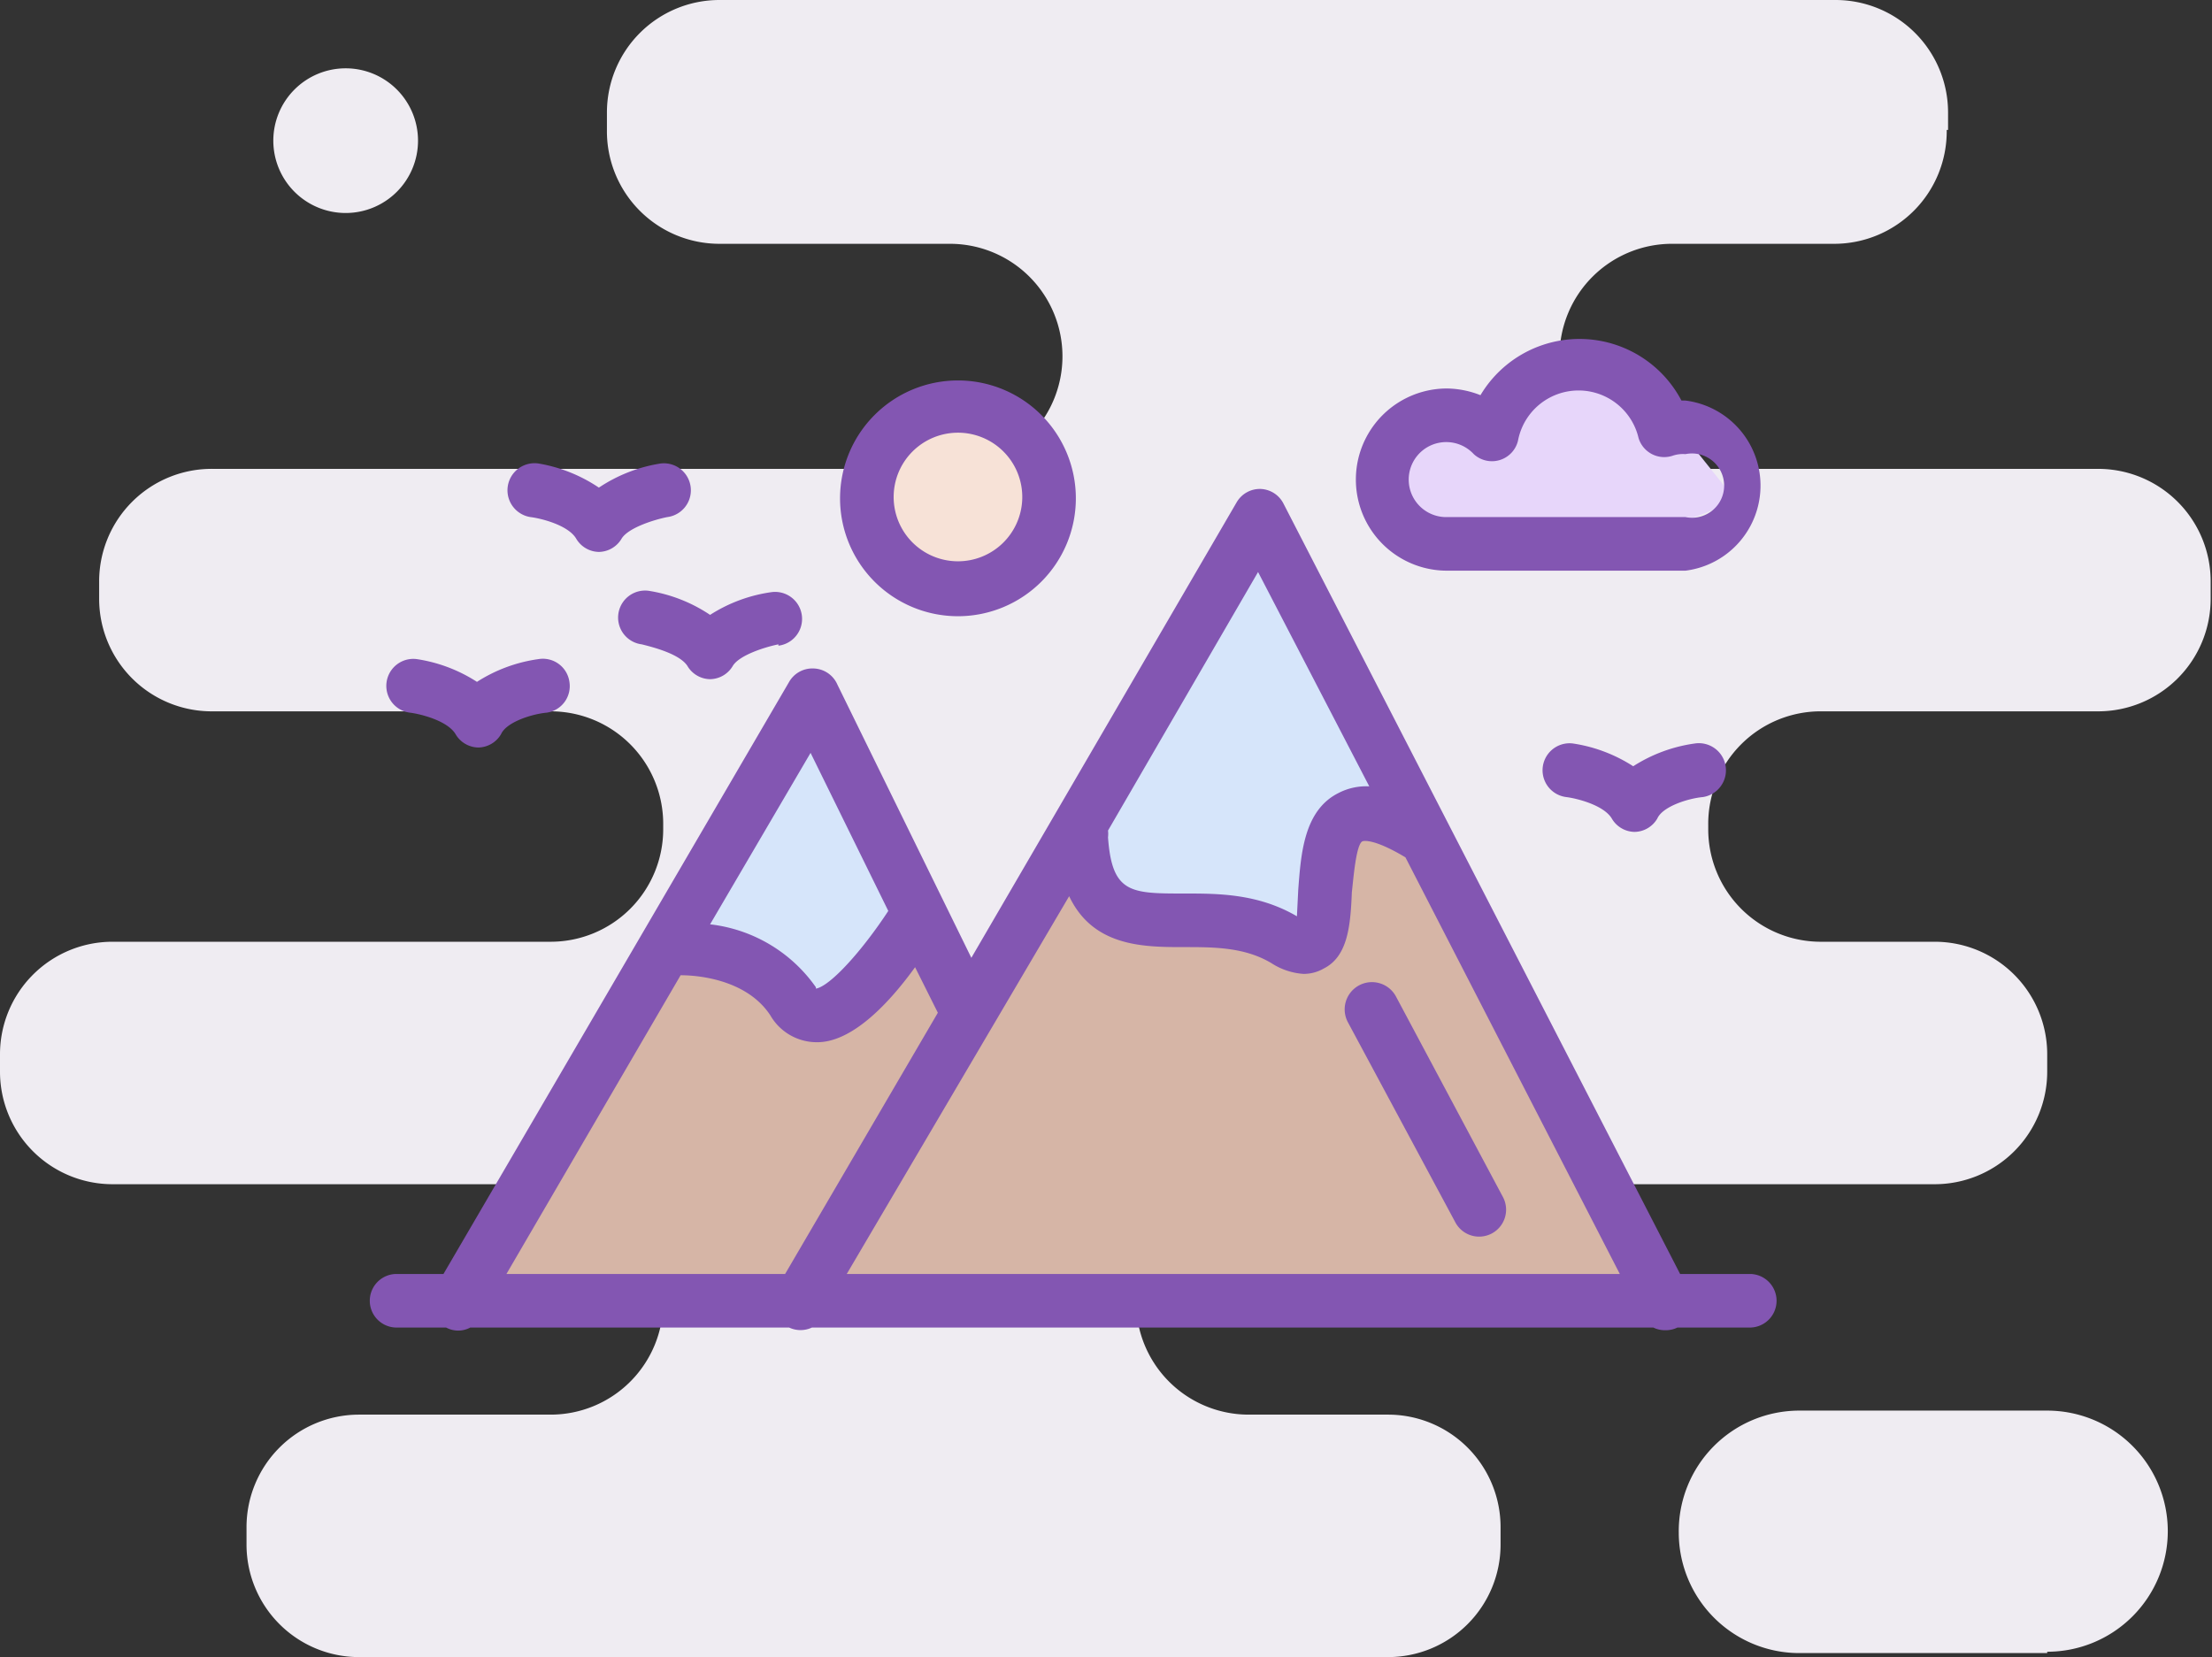
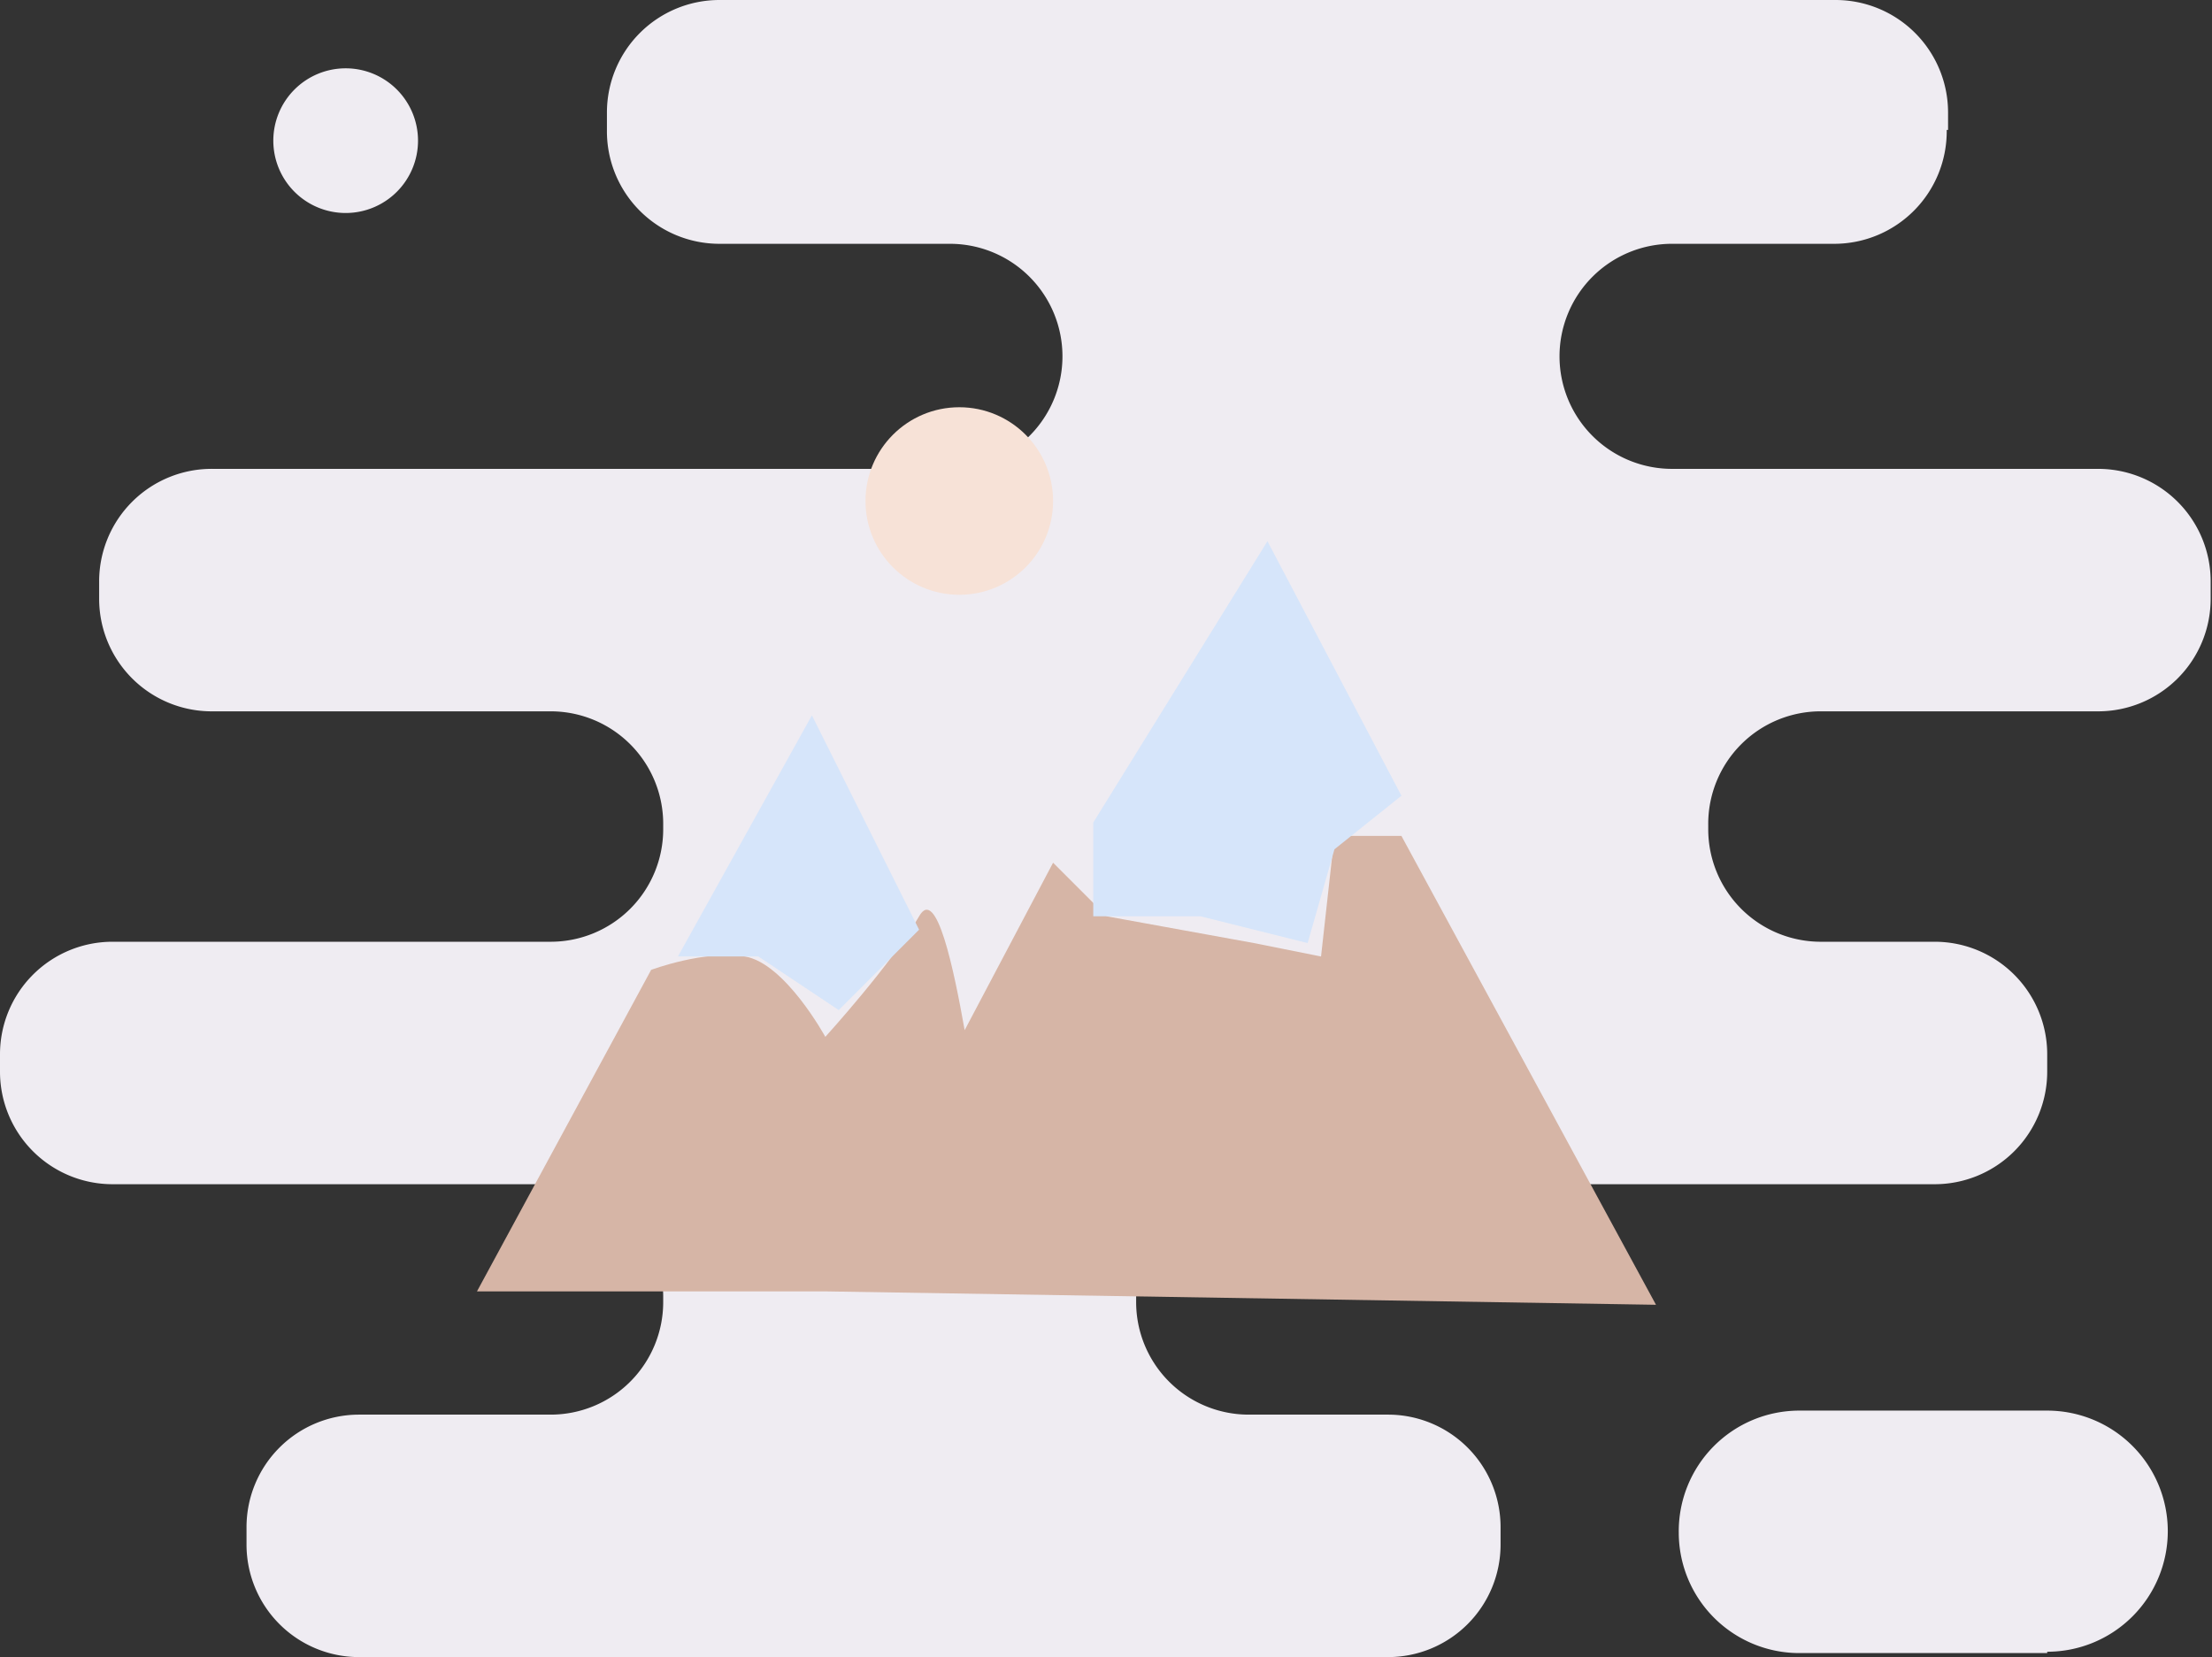
<svg xmlns="http://www.w3.org/2000/svg" id="Ic_36" width="165.1" height="123.7">
  <rect width="100%" height="100%" fill="#333333" stroke="none" />
  <defs>
    <style>.cls-3{fill-rule:evenodd;fill:#d6e5fa}</style>
  </defs>
  <path id="Shape_16_copy_2" data-name="Shape 16 copy 2" d="M890.2 1676h-18.5a9 9 0 0 1-9-9 9 9 0 0 1 9-9.1h18.5a9 9 0 0 1 9 9 9 9 0 0 1-9 9zm-7.4-113.7v-1.3a8.4 8.4 0 0 0-8.4-8.4h-83.3a8.4 8.4 0 0 0-8.4 8.4v1.3a8.4 8.4 0 0 0 8.4 8.5h17.2a8.4 8.4 0 0 1 8.4 8.4 8.4 8.4 0 0 1-8.4 8.4h-55a8.4 8.4 0 0 0-8.5 8.4v1.3a8.4 8.4 0 0 0 8.4 8.4h25.3a8.4 8.4 0 0 1 8.4 8.5v.3a8.4 8.4 0 0 1-8.4 8.4h-32.7a8.4 8.4 0 0 0-8.4 8.4v1.3a8.4 8.4 0 0 0 8.4 8.4h32.7a8.4 8.4 0 0 1 8.4 8.4v.4a8.4 8.4 0 0 1-8.4 8.4h-14.3a8.4 8.4 0 0 0-8.4 8.4v1.3a8.4 8.4 0 0 0 8.4 8.4H841a8.4 8.4 0 0 0 8.4-8.4v-1.3a8.4 8.4 0 0 0-8.4-8.4h-10.4a8.4 8.4 0 0 1-8.4-8.4v-.4a8.4 8.4 0 0 1 8.4-8.4h51.2a8.4 8.4 0 0 0 8.4-8.4v-1.3a8.4 8.4 0 0 0-8.4-8.4h-8.4a8.4 8.4 0 0 1-8.5-8.4v-.3a8.4 8.4 0 0 1 8.5-8.5H894a8.4 8.4 0 0 0 8.4-8.4v-1.3a8.4 8.4 0 0 0-8.4-8.4h-31.7a8.4 8.4 0 0 1-8.5-8.4 8.4 8.4 0 0 1 8.5-8.4h12a8.4 8.4 0 0 0 8.4-8.5zm-119.6-4.6a5.4 5.4 0 1 1-5.4 5.4 5.4 5.4 0 0 1 5.4-5.4z" transform="translate(-737.4 -1552.6)" fill-rule="evenodd" fill="#efecf2" />
  <path d="M799 1649h-26l13-24s4-1.5 7-1 6 6 6 6 5-5.5 7-9c1.3-2.3 2.6 4 3.4 8.5l6.6-12.5 4 4 11 2 5 1 1-9h5l19 35z" transform="translate(-737.4 -1552.6)" fill="#d6b5a6" fill-rule="evenodd" />
  <path class="cls-3" d="M832 1593l10 19-5 4-2 7-8-2h-8v-7zM798 1606l8 16-6 6-6-4h-6z" transform="translate(-737.4 -1552.6)" />
-   <path d="M855 1580l8 5 4 5-13 5-11-3-1-7 5-1z" transform="translate(-737.4 -1552.6)" fill="#e7d6fa" fill-rule="evenodd" />
  <circle cx="71.6" cy="37.4" r="7" fill="#f7e2d7" />
-   <path d="M863.2 1595.2h-17.8a6.8 6.8 0 0 1 0-13.6 7 7 0 0 1 2.5.5 8.6 8.6 0 0 1 15 .4h.3a6.4 6.4 0 0 1 0 12.7zm0-8.7a2.4 2.4 0 0 0-.9.1 2 2 0 0 1-2.6-1.3 4.6 4.6 0 0 0-9 .2 2 2 0 0 1-3.3 1 2.8 2.8 0 1 0-2 4.7h17.8a2.4 2.4 0 1 0 0-4.7zm-2.1 27.2a2 2 0 0 1-1.7 1 2 2 0 0 1-1.7-1c-.6-1-2.6-1.5-3.4-1.6a2 2 0 0 1 .5-4 11.4 11.4 0 0 1 4.5 1.7 11.4 11.4 0 0 1 4.6-1.7 2 2 0 1 1 .6 4c-1.1.1-3 .7-3.4 1.6zm6.9 34a2 2 0 1 1 0 4h-5.4a2 2 0 0 1-.9.2 2 2 0 0 1-.9-.2H798a2 2 0 0 1-1.7 0h-23.8a1.9 1.9 0 0 1-1.8 0H767a2 2 0 1 1 0-4h3.5l25.8-44.2a2 2 0 0 1 1.8-1 2 2 0 0 1 1.8 1.2l10 20.4 19.8-34a2 2 0 0 1 1.8-1 2 2 0 0 1 1.7 1.1l29.6 57.5h5.2zm-70.1-38.9l-7.5 12.8a11.2 11.2 0 0 1 7.9 4.7 1 1 0 0 0 0 .1c1.1-.2 3.5-2.9 5.4-5.8zm7.8 16c-1.8 2.5-4.6 5.6-7.3 5.6a4 4 0 0 1-3.5-2c-1.7-2.6-5.2-3-6.7-3l-13 22.3H796l11.4-19.5zm25.6-29.5l-11.2 19.3a2 2 0 0 1 0 .5c.3 4.2 1.7 4.2 5.7 4.2 2.5 0 5.5 0 8.4 1.7l.1-2c.2-2.6.4-5.9 3-7.2a4.5 4.5 0 0 1 2.3-.5zm11 21.3c-2.5-1.5-3.2-1.2-3.2-1.2-.5.2-.7 3-.8 3.8-.1 2.5-.3 4.8-2.1 5.7a3 3 0 0 1-1.5.4 5 5 0 0 1-2.4-.8c-2-1.2-4.3-1.2-6.5-1.2-3 0-6.8 0-8.6-3.8l-16.6 28.2h57.7zm-.7 10.4l8 15a2 2 0 1 1-3.6 1.8l-8-14.9a2 2 0 0 1 3.6-1.9zm-32.7-28.4a8.8 8.8 0 1 1 8.8-8.8 8.8 8.8 0 0 1-8.8 8.8zm0-13.7a4.8 4.8 0 1 0 4.8 4.9 4.8 4.8 0 0 0-4.8-4.9zm-13.4 15.8c-1 .2-2.9.8-3.4 1.6a2 2 0 0 1-1.7 1 2 2 0 0 1-1.7-1c-.6-.9-2.6-1.4-3.4-1.6a2 2 0 0 1 .5-4 11.4 11.4 0 0 1 4.6 1.8 11.4 11.4 0 0 1 4.6-1.7 2 2 0 1 1 .5 4zm-8.3-9.5c-1 .2-2.9.8-3.4 1.6a2 2 0 0 1-1.7 1 2 2 0 0 1-1.7-1c-.6-1-2.6-1.5-3.4-1.6a2 2 0 0 1 .6-4 11.5 11.5 0 0 1 4.5 1.8 11.5 11.5 0 0 1 4.6-1.8 2 2 0 1 1 .5 4zm-7.3 12.3a2 2 0 0 1-1.7 2.3c-1.1.1-3 .7-3.4 1.6a2 2 0 0 1-1.7 1 2 2 0 0 1-1.7-1c-.6-1-2.6-1.5-3.4-1.6a2 2 0 0 1 .5-4 11.4 11.4 0 0 1 4.5 1.7 11.4 11.4 0 0 1 4.6-1.7 2 2 0 0 1 2.3 1.7z" transform="translate(-737.4 -1552.6)" fill="#8356b2" fill-rule="evenodd" />
</svg>